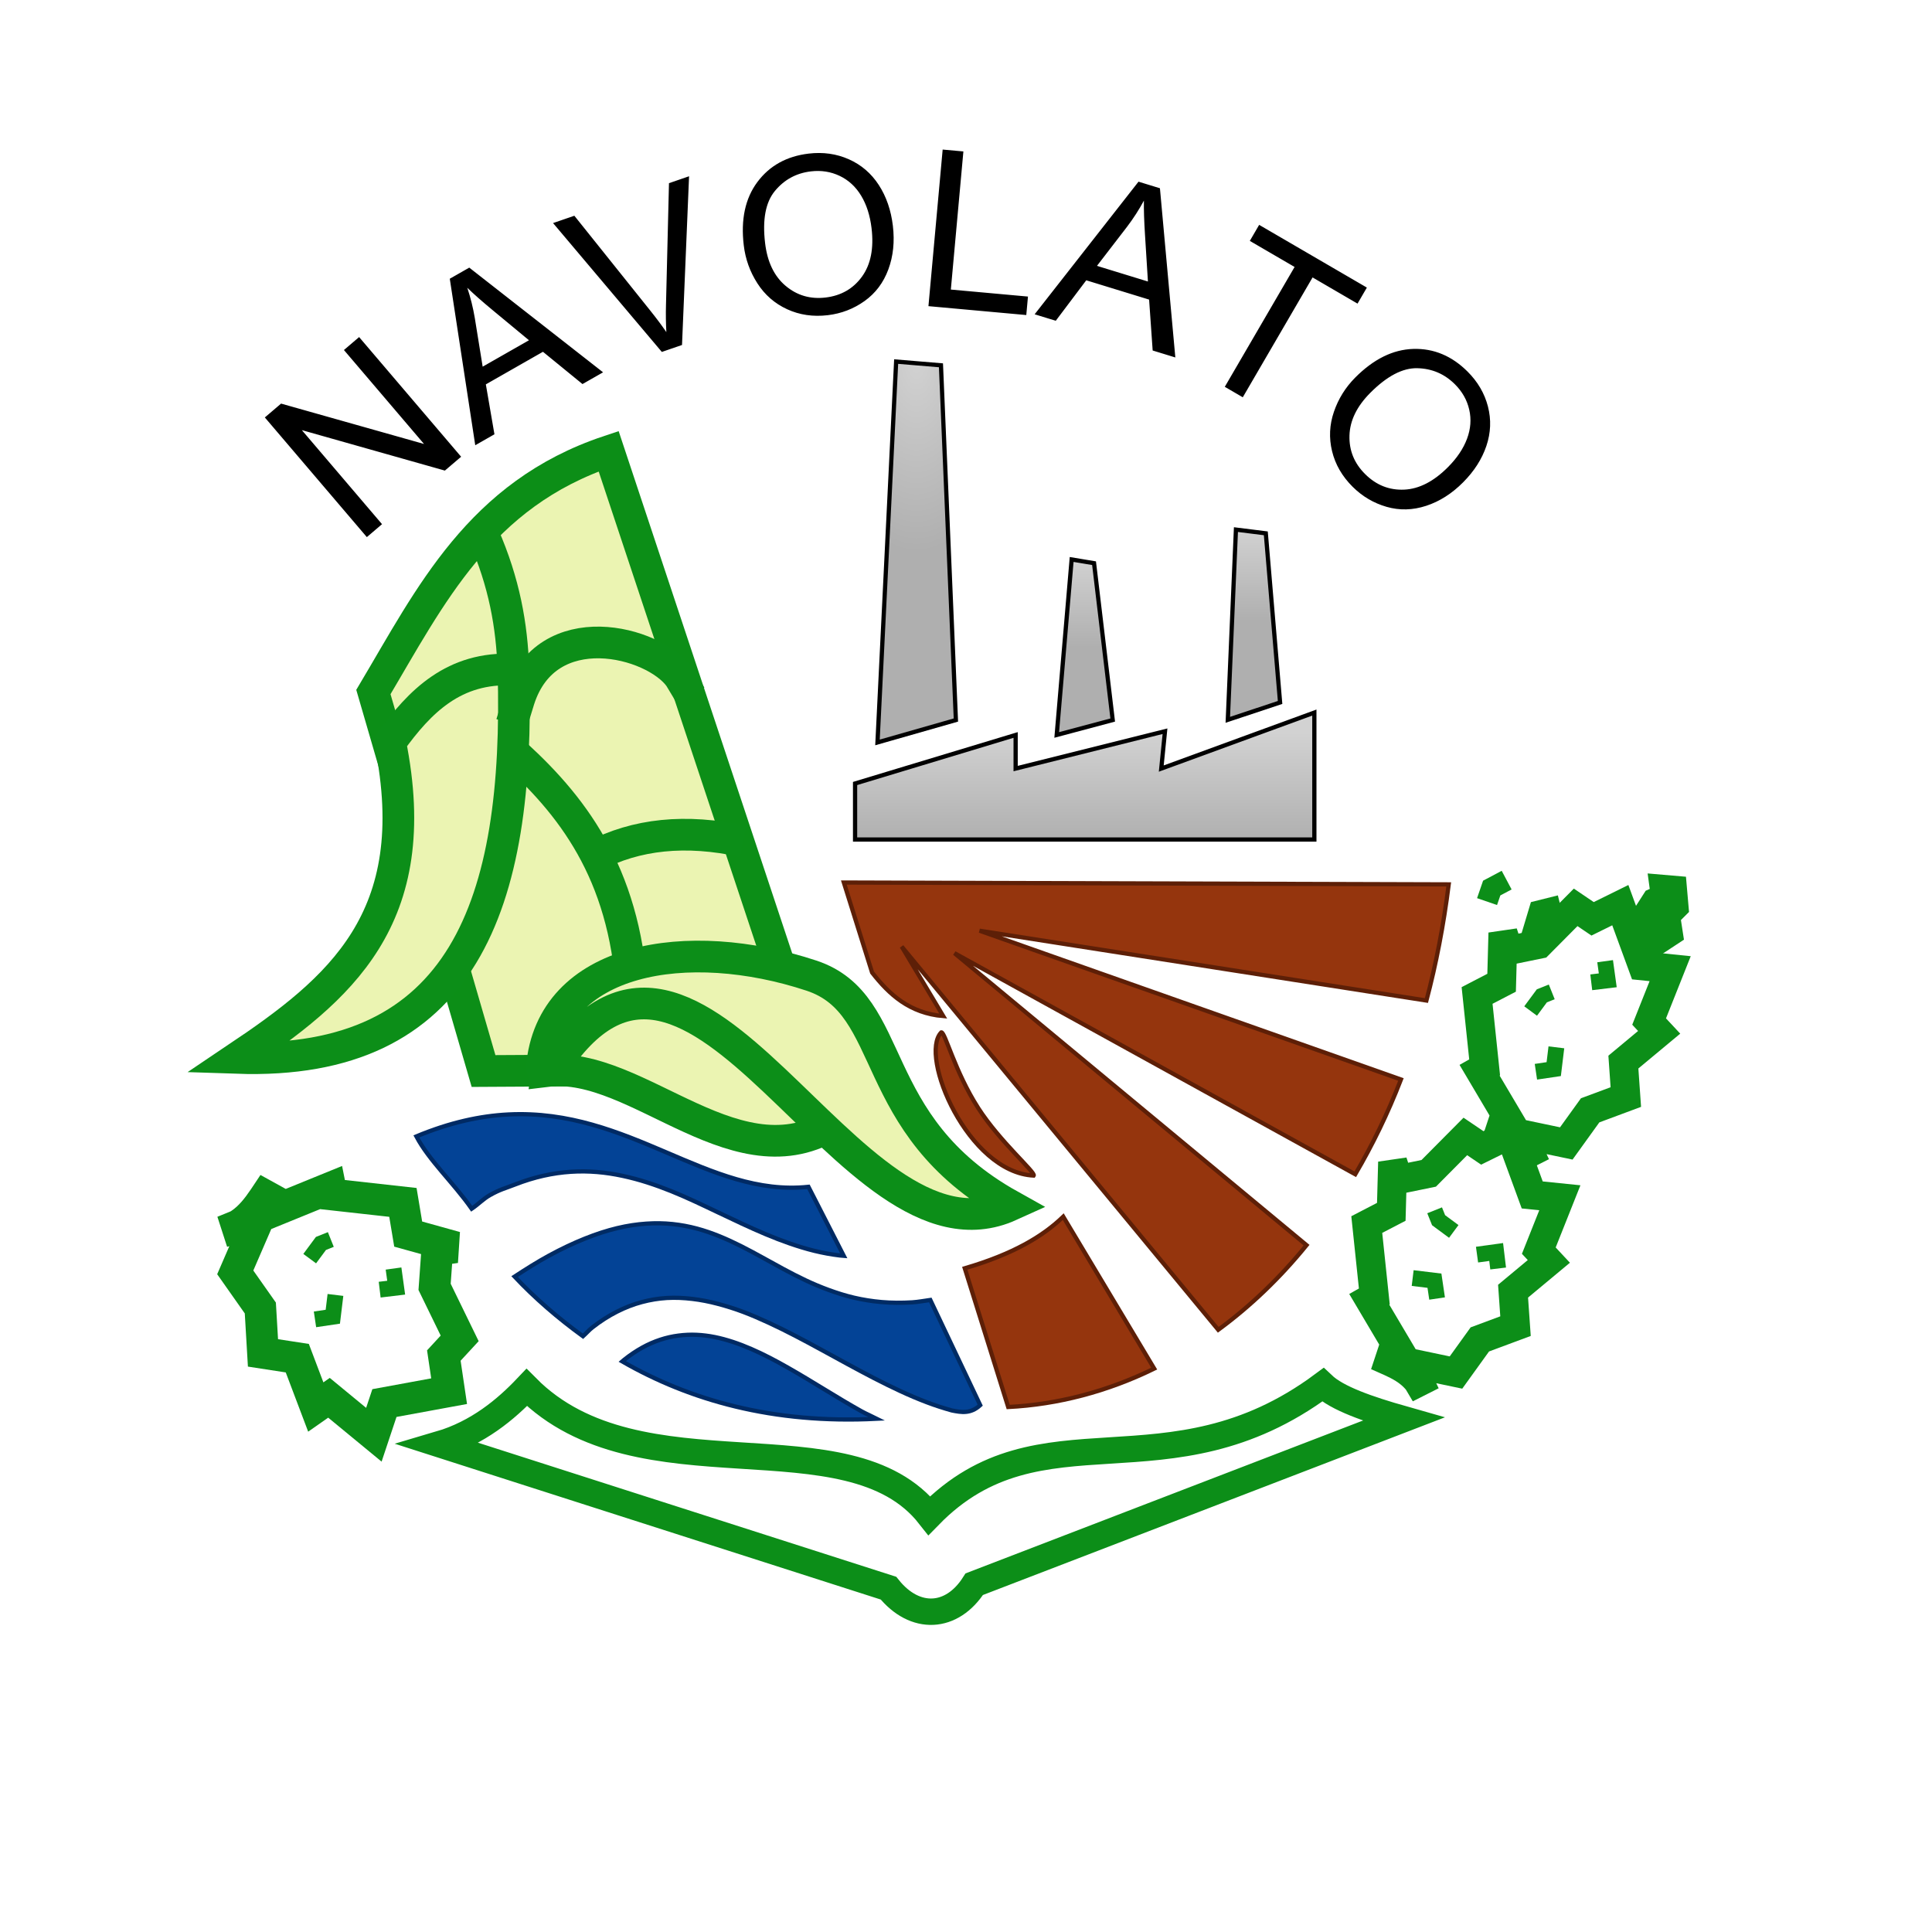
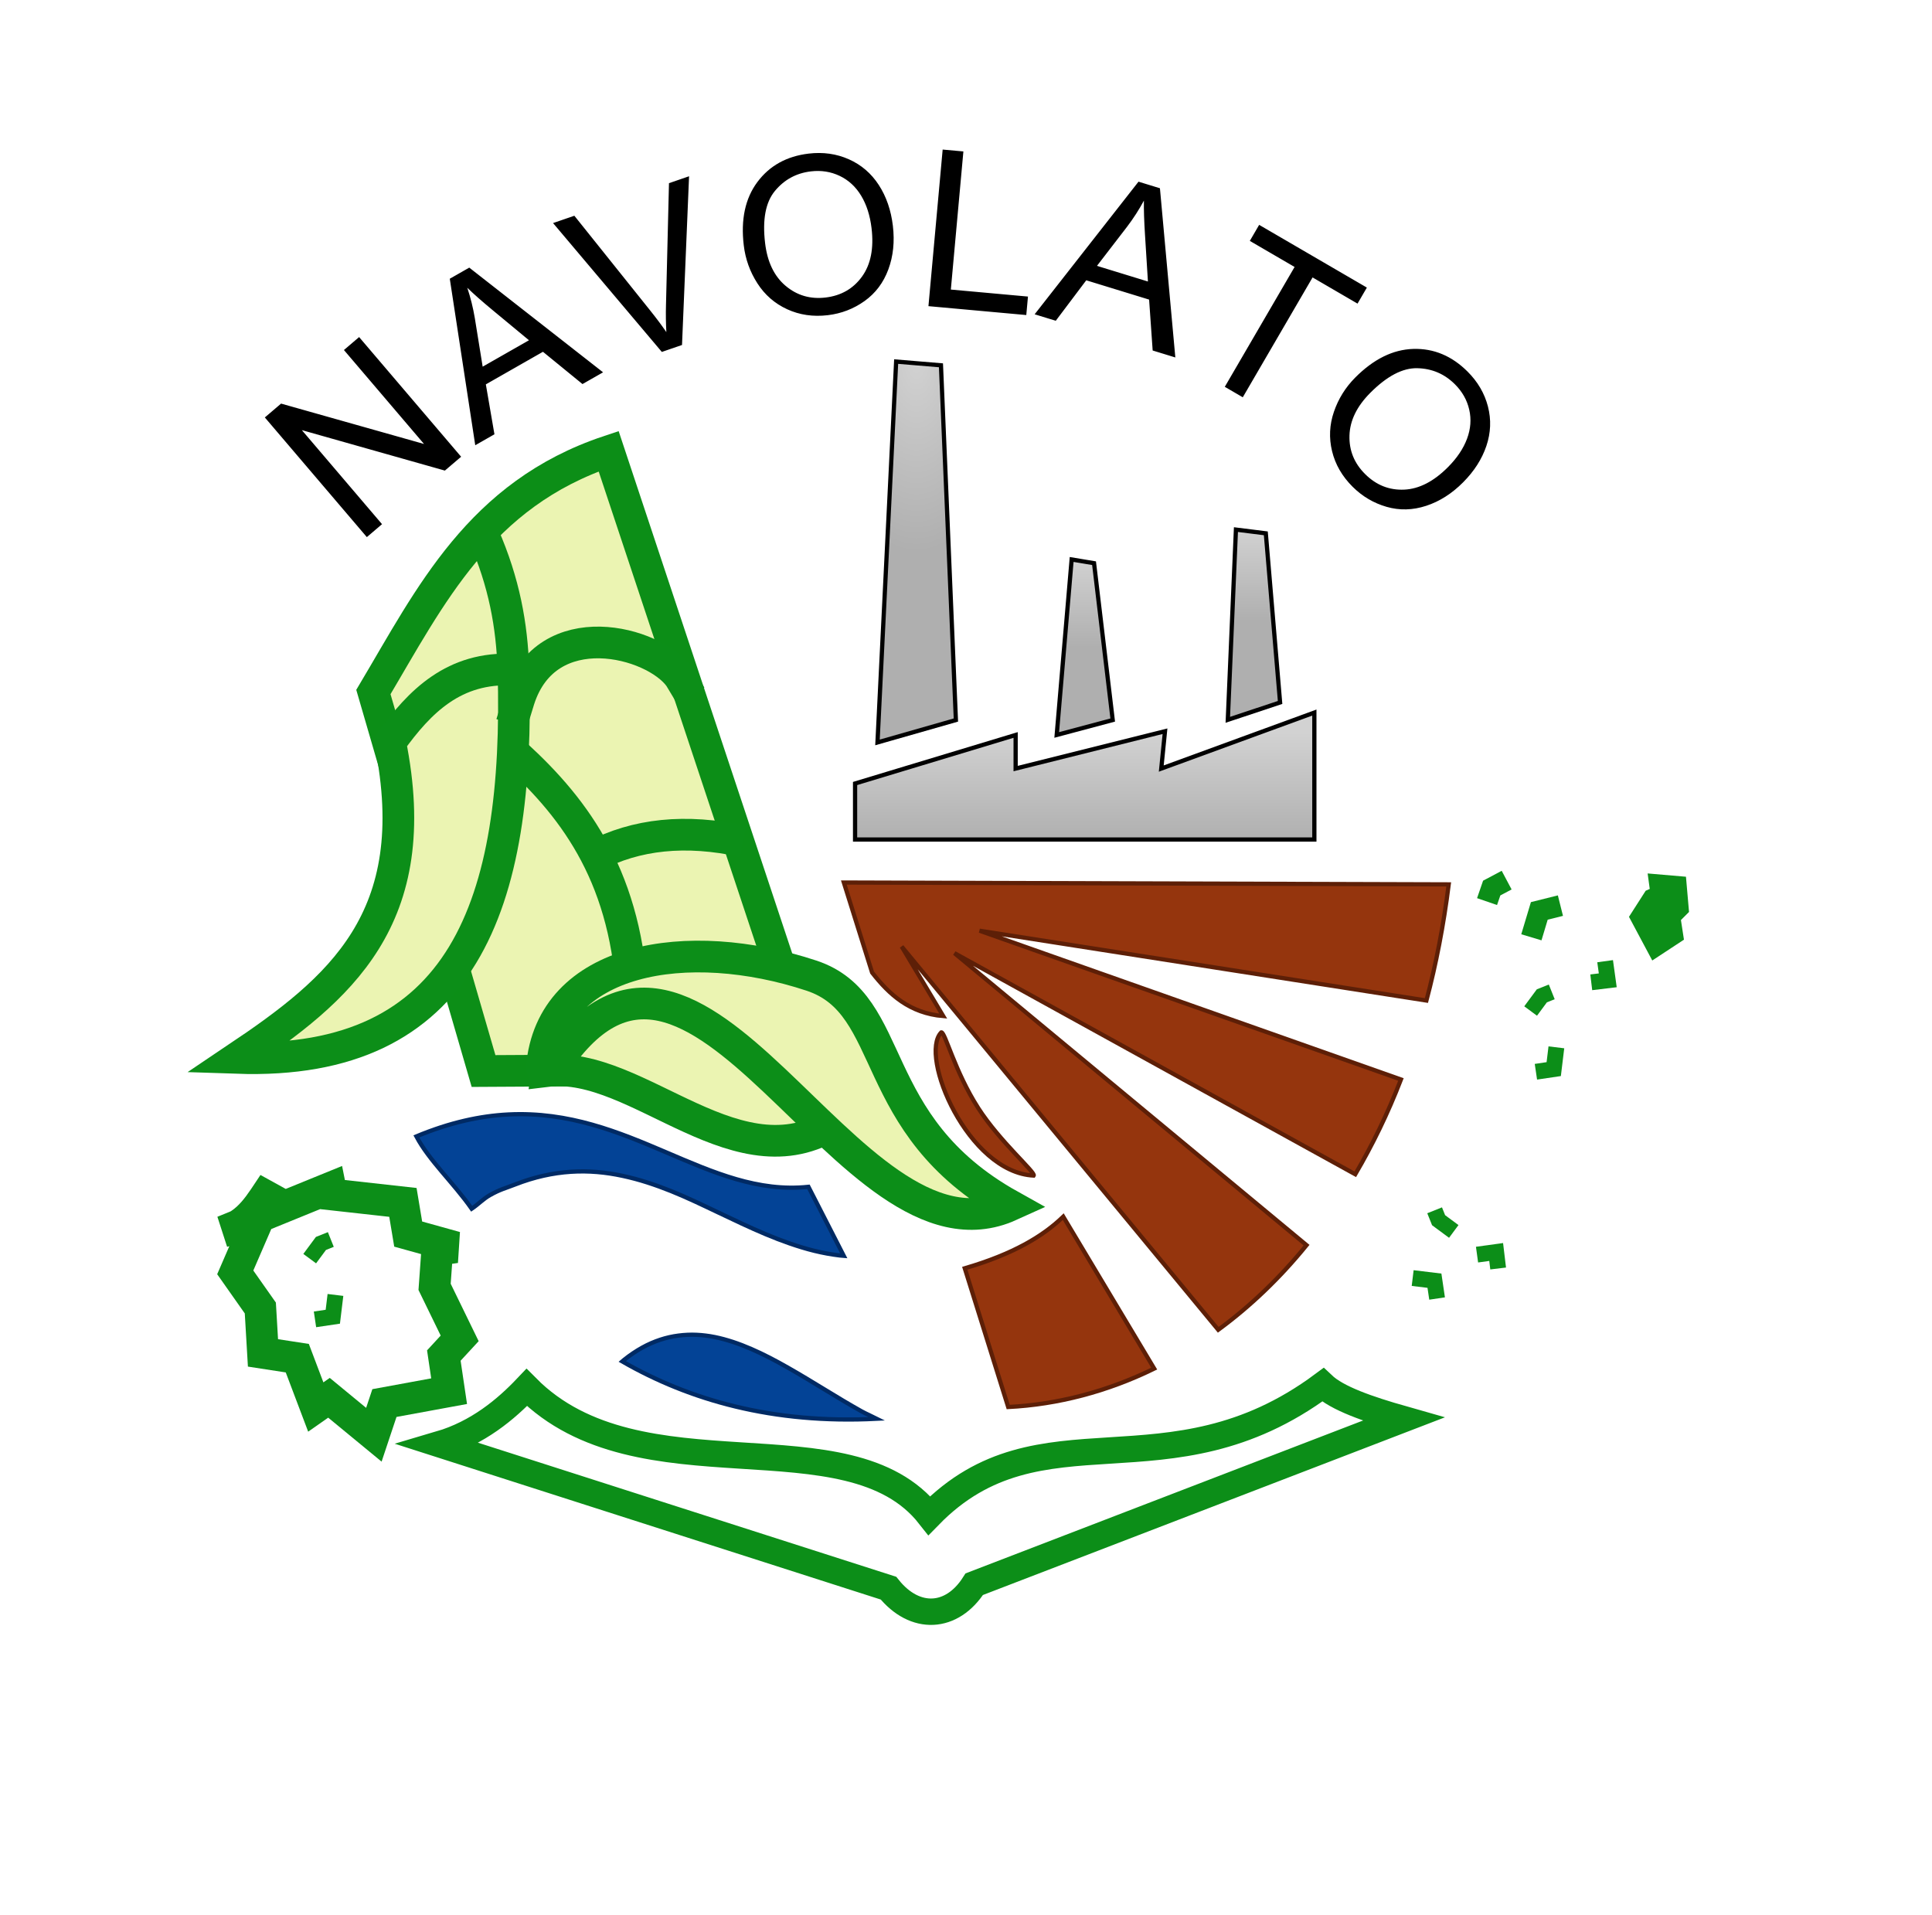
<svg xmlns="http://www.w3.org/2000/svg" xmlns:ns1="http://sodipodi.sourceforge.net/DTD/sodipodi-0.dtd" xmlns:ns2="http://www.inkscape.org/namespaces/inkscape" xmlns:xlink="http://www.w3.org/1999/xlink" width="343pt" height="340pt" id="svg2476" ns1:version="0.32" ns2:version="0.46" ns1:docname="Navolato.svg" ns2:output_extension="org.inkscape.output.svg.inkscape">
  <defs id="defs2478">
    <linearGradient id="linearGradient3286">
      <stop style="stop-color:#d2d2d2;stop-opacity:1;" offset="0" id="stop3288" />
      <stop style="stop-color:#afafaf;stop-opacity:1;" offset="1" id="stop3290" />
    </linearGradient>
    <ns2:perspective ns1:type="inkscape:persp3d" ns2:vp_x="0 : 212.5 : 1" ns2:vp_y="0 : 1000 : 0" ns2:vp_z="428.75 : 212.5 : 1" ns2:persp3d-origin="214.375 : 141.66667 : 1" id="perspective2485" />
    <ns2:perspective id="perspective2494" ns2:persp3d-origin="372.04724 : 350.78739 : 1" ns2:vp_z="744.09448 : 526.18109 : 1" ns2:vp_y="0 : 1000 : 0" ns2:vp_x="0 : 526.18109 : 1" ns1:type="inkscape:persp3d" />
    <radialGradient ns2:collect="always" xlink:href="#linearGradient3286" id="radialGradient3292" cx="216.993" cy="120.886" fx="216.993" fy="120.886" r="9.781" gradientTransform="matrix(3.1273113e-7,4.66,-2.401,1.6111344e-7,507.208,-926.091)" gradientUnits="userSpaceOnUse" />
    <linearGradient ns2:collect="always" xlink:href="#linearGradient3286" id="linearGradient3300" x1="256.768" y1="131.935" x2="256.768" y2="153.206" gradientUnits="userSpaceOnUse" />
    <linearGradient ns2:collect="always" xlink:href="#linearGradient3286" id="linearGradient3308" x1="296.985" y1="124.864" x2="296.985" y2="147.019" gradientUnits="userSpaceOnUse" />
    <linearGradient ns2:collect="always" xlink:href="#linearGradient3286" id="linearGradient3316" x1="256.768" y1="173.477" x2="256.768" y2="199.226" gradientUnits="userSpaceOnUse" />
  </defs>
  <ns1:namedview pagecolor="#ffffff" bordercolor="#666666" borderopacity="1.0" ns2:pageopacity="0.0" ns2:pageshadow="2" ns2:zoom="0.56568543" ns2:cx="306.08549" ns2:cy="222.8023" ns2:document-units="pt" ns2:current-layer="layer1" id="namedview2480" showgrid="false" ns2:window-width="1152" ns2:window-height="808" ns2:window-x="-4" ns2:window-y="-4" />
  <g ns2:label="Layer 1" ns2:groupmode="layer" id="layer1">
    <path style="fill:#ebf4b2;fill-rule:evenodd;stroke:#0c8e17;stroke-width:7.5;stroke-linecap:butt;stroke-linejoin:miter;stroke-opacity:1;stroke-miterlimit:4;stroke-dasharray:none;fill-opacity:1" d="M 114.463,253.527 L 88.388,163.812 C 101.897,141.104 113.514,117.008 144.073,106.802 L 192.687,253.085 L 114.463,253.527 z" id="path3346" ns1:nodetypes="ccccc" />
    <g id="g3339" style="stroke:#5d1f07;stroke-opacity:1;fill:#95350d;fill-opacity:1">
      <path ns1:nodetypes="cccccccccccccccccc" id="path3320" d="M 199.75,208.906 L 206.438,230.219 C 210.476,235.389 215.29,239.837 223.281,240.531 L 213.438,224.062 L 288.375,314.781 C 295.845,309.296 302.889,302.617 309.281,294.75 L 225.938,225.625 L 320.812,277.969 C 324.839,271.088 328.493,263.648 331.625,255.531 L 231.875,220.312 L 337.656,236.844 C 339.94,228.227 341.712,219.057 342.938,209.344 L 199.75,208.906 z M 251.688,288 C 246.86,292.664 239.801,296.875 228.375,300.219 L 238.656,333.062 C 250.457,332.462 262.138,329.388 273.219,323.969 L 251.688,288 z" style="fill:#95350d;fill-rule:evenodd;stroke:#5d1f07;stroke-width:1px;stroke-linecap:butt;stroke-linejoin:miter;stroke-opacity:1;fill-opacity:1" />
    </g>
    <path style="fill:url(#linearGradient3316);fill-rule:evenodd;stroke:#000000;stroke-width:1px;stroke-linecap:butt;stroke-linejoin:miter;stroke-opacity:1;fill-opacity:1" d="M 202.409,198.726 L 311.127,198.726 L 311.127,168.674 L 274.888,181.932 L 275.772,173.093 L 240.416,181.932 L 240.416,173.977 L 202.409,185.468 L 202.409,198.726 z" id="path2500" />
    <path style="fill:url(#radialGradient3292);fill-rule:evenodd;stroke:#000000;stroke-width:1px;stroke-linecap:butt;stroke-linejoin:miter;stroke-opacity:1;fill-opacity:1" d="M 207.713,175.745 L 226.274,170.442 L 222.739,86.473 L 212.132,85.589 L 207.713,175.745 z" id="path2502" />
    <path style="fill:url(#linearGradient3300);fill-rule:evenodd;stroke:#000000;stroke-width:1px;stroke-linecap:butt;stroke-linejoin:miter;stroke-opacity:1;fill-opacity:1" d="M 250.139,173.977 L 263.397,170.442 L 258.978,133.318 L 253.675,132.435 L 250.139,173.977 z" id="path2504" />
    <path style="fill:url(#linearGradient3308);fill-rule:evenodd;stroke:#000000;stroke-width:1px;stroke-linecap:butt;stroke-linejoin:miter;stroke-opacity:1;fill-opacity:1" d="M 290.641,170.393 L 303.016,166.281 L 299.637,126.247 L 292.565,125.364 L 290.641,170.393 z" id="path2506" ns1:nodetypes="ccccc" />
    <path style="fill:#95350d;fill-rule:evenodd;stroke:#5d1f07;stroke-width:1px;stroke-linecap:butt;stroke-linejoin:miter;stroke-opacity:1;fill-opacity:1" d="M 244.688,278.281 C 229.148,277.535 217.443,249.903 222.812,244.375 C 223.705,244.219 225.985,253.623 231.558,262.292 C 236.703,270.295 245.232,277.58 244.688,278.281 z" id="path3342" ns1:nodetypes="ccsc" />
    <path style="fill:#ebf4b2;fill-rule:evenodd;stroke:#0c8e18;stroke-width:7.5;stroke-linecap:butt;stroke-linejoin:miter;stroke-opacity:1;stroke-miterlimit:4;stroke-dasharray:none;fill-opacity:1" d="M 56.127,250.433 C 80.271,234.216 100.807,217.564 92.366,175.745 C 99.391,165.954 107.517,157.812 121.534,158.509 C 123.161,214.172 109.643,252.26 56.127,250.433 z" id="path3344" ns1:nodetypes="cccc" />
    <path style="fill:none;fill-rule:evenodd;stroke:#0c8e18;stroke-width:7.5;stroke-linecap:butt;stroke-linejoin:miter;stroke-opacity:1;stroke-miterlimit:4;stroke-dasharray:none;fill-opacity:1" d="M 121.534,158.509 C 121.163,147.976 119.38,137.955 114.463,126.689" id="path3348" ns1:nodetypes="cc" />
    <path style="fill:none;fill-rule:evenodd;stroke:#0c8e18;stroke-width:7.5;stroke-linecap:butt;stroke-linejoin:miter;stroke-opacity:1;stroke-miterlimit:4;stroke-dasharray:none" d="M 149.818,240.268 C 149.333,210.341 137.819,193.279 123.302,179.722 L 120.65,183.7" id="path3350" ns1:nodetypes="cc" />
    <path style="fill:#ebf4b2;fill-rule:evenodd;stroke:#0c8e18;stroke-width:7.5;stroke-linecap:butt;stroke-linejoin:miter;stroke-opacity:1;fill-opacity:1;stroke-miterlimit:4;stroke-dasharray:none" d="M 198.874,265.017 C 175.209,281.828 151.225,250.857 129.489,253.527 C 131.892,235.606 142.491,237.356 150.26,232.313 C 172.469,236.286 191.842,243.532 198.874,265.017 z" id="path3354" ns1:nodetypes="cccc" />
    <path style="fill:#ebf4b2;fill-rule:evenodd;stroke:#0c8e18;stroke-width:7.5;stroke-linecap:butt;stroke-linejoin:miter;stroke-opacity:1;stroke-miterlimit:4;stroke-dasharray:none;fill-opacity:1" d="M 128.256,252.739 C 130.491,226.497 162.815,221.269 192.079,230.944 C 212.739,237.774 204.67,266.135 239.09,285.346 C 200.442,302.865 164.926,199.432 130.65,253.189 C 130.509,253.409 129.884,253.413 129.308,253.3 C 128.749,253.192 128.236,252.974 128.256,252.739 z" id="path3352" ns1:nodetypes="cscsss" />
    <path style="fill:none;fill-rule:evenodd;stroke:#0c8e18;stroke-width:7.5;stroke-linecap:butt;stroke-linejoin:miter;stroke-opacity:1;stroke-miterlimit:4;stroke-dasharray:none" d="M 140.537,202.703 C 150.57,197.436 162.325,196.186 175.893,199.168" id="path3356" ns1:nodetypes="cc" />
    <path style="fill:none;fill-rule:evenodd;stroke:#0c8e18;stroke-width:7.5;stroke-linecap:butt;stroke-linejoin:miter;stroke-opacity:1;stroke-miterlimit:4;stroke-dasharray:none" d="M 121.092,171.325 L 122.86,165.58 C 129.442,145.168 154.758,151.774 160.867,160.277 L 163.518,164.696" id="path3358" ns1:nodetypes="cc" />
    <path style="fill:#034396;fill-rule:evenodd;stroke:#002a64;stroke-width:1px;stroke-linecap:butt;stroke-linejoin:miter;stroke-opacity:1;fill-opacity:1" d="M 207.562 335.844 C 206.367 335.236 205.16 334.756 203.969 334.094 C 201.032 332.461 198.101 330.682 195.188 328.906 C 192.274 327.131 189.363 325.365 186.469 323.719 C 183.575 322.072 180.692 320.558 177.812 319.312 C 176.373 318.69 174.937 318.128 173.5 317.656 C 172.063 317.185 170.622 316.786 169.188 316.5 C 167.753 316.214 166.339 316.036 164.906 315.969 C 163.474 315.901 162.025 315.971 160.594 316.156 C 159.162 316.342 157.743 316.652 156.312 317.125 C 154.882 317.598 153.461 318.206 152.031 319 C 150.601 319.794 149.149 320.758 147.719 321.906 C 147.584 322.014 147.447 322.17 147.312 322.281 C 163.205 331.407 182.898 337.107 207.562 335.844 z " id="path3374" />
-     <path style="fill:#034396;fill-rule:evenodd;stroke:#002b64;stroke-width:1px;stroke-linecap:butt;stroke-linejoin:miter;stroke-opacity:1;fill-opacity:1" d="M 152.969,289.656 C 150.794,289.806 148.505,290.142 146.094,290.719 C 143.683,291.295 141.161,292.112 138.469,293.188 C 135.777,294.263 132.924,295.605 129.906,297.25 C 127.363,298.637 124.617,300.349 121.812,302.188 C 126.561,307.235 132.024,311.974 138,316.312 C 138.732,315.656 139.454,314.825 140.188,314.25 C 142.131,312.727 144.073,311.497 146.031,310.5 C 147.99,309.503 149.964,308.747 151.938,308.219 C 153.911,307.691 155.887,307.367 157.875,307.25 C 159.863,307.133 161.873,307.234 163.875,307.469 C 165.877,307.704 167.859,308.095 169.875,308.625 C 171.891,309.155 173.939,309.796 175.969,310.562 C 177.998,311.329 180.02,312.212 182.062,313.156 C 186.147,315.045 190.273,317.245 194.406,319.5 C 198.54,321.755 202.696,324.063 206.875,326.219 C 211.054,328.375 215.247,330.376 219.469,331.969 C 221.414,332.703 223.359,333.332 225.312,333.875 C 227.536,334.314 229.738,334.735 232.031,332.625 L 220.219,307.719 C 218.799,307.917 217.307,308.197 215.969,308.281 C 213.418,308.442 211.01,308.416 208.719,308.219 C 206.428,308.021 204.264,307.672 202.188,307.188 C 200.111,306.703 198.127,306.074 196.219,305.375 C 194.311,304.676 192.471,303.906 190.688,303.062 C 188.904,302.219 187.173,301.322 185.469,300.406 C 182.06,298.575 178.769,296.661 175.406,294.969 C 173.725,294.123 172.018,293.329 170.281,292.625 C 168.544,291.921 166.776,291.304 164.938,290.812 C 163.099,290.321 161.172,289.957 159.188,289.75 C 157.203,289.543 155.144,289.507 152.969,289.656 z" id="path3367" ns1:nodetypes="csssccssssssssssscccssssssssssc" />
    <path style="fill:#034396;fill-rule:evenodd;stroke:#002a64;stroke-width:1px;stroke-linecap:butt;stroke-linejoin:miter;stroke-opacity:1;fill-opacity:1" d="M 120.312,263.812 C 113.673,264.149 106.497,265.696 98.562,269 C 101.587,274.734 107.324,279.946 111.656,286.125 C 113.319,285 114.365,283.811 115.969,282.906 C 118.414,281.527 119.554,281.318 121.875,280.406 C 124.196,279.495 126.445,278.81 128.656,278.312 C 130.867,277.815 133.04,277.513 135.156,277.375 C 137.272,277.237 139.34,277.27 141.375,277.438 C 143.41,277.605 145.406,277.924 147.375,278.344 C 149.344,278.763 151.301,279.29 153.219,279.906 C 155.137,280.523 157.025,281.209 158.906,281.969 C 162.669,283.488 166.358,285.264 170.062,287.031 C 173.767,288.799 177.487,290.574 181.25,292.156 C 183.132,292.947 185.019,293.68 186.938,294.344 C 188.856,295.007 190.812,295.612 192.781,296.094 C 194.751,296.576 196.746,296.942 198.781,297.188 C 199.088,297.225 199.41,297.219 199.719,297.25 L 191.375,280.938 C 167.529,283.453 149.083,262.354 120.312,263.812 z" id="path3360" ns1:nodetypes="cccsssssssssssssccc" />
    <path style="fill:none;fill-rule:evenodd;stroke:#0c8e18;stroke-width:6.25;stroke-linecap:butt;stroke-linejoin:miter;stroke-opacity:1;stroke-miterlimit:4;stroke-dasharray:none" d="M 104.062,341.875 L 210.312,375.938 C 216.558,383.731 225.357,383.304 230.625,375 L 332.188,335.938 C 323.794,333.552 316.519,331.032 313.125,327.812 C 276.458,355 246.354,331.755 220,358.75 C 200.767,334.279 151.46,355.414 124.688,328.438 C 119.789,333.603 113.125,339.208 104.062,341.875 z" id="path3376" ns1:nodetypes="cccccccc" />
    <path style="fill:none;fill-rule:evenodd;stroke:#0c8e18;stroke-width:7.5;stroke-linecap:butt;stroke-linejoin:miter;stroke-miterlimit:4;stroke-dasharray:none;stroke-opacity:1" d="M 52.875,291.5 L 78.188,281.188 L 78.5,282.75 L 95.375,284.625 L 96.625,292.125 L 107.875,295.25 L 103.5,295.875 L 102.875,304.625 L 108.812,316.812 L 105.062,320.875 L 106.312,329.312 L 91,332.125 L 88.5,339.625 L 77.875,330.875 L 74.75,333.062 L 70.375,321.5 L 62.25,320.25 L 61.625,309.625 L 55.688,301.188 L 64.75,280.25 C 61.746,284.64 58.969,290.018 52.875,291.5 z" id="path3378" ns1:nodetypes="ccccccccccccccccccccc" />
-     <path style="fill:none;fill-rule:evenodd;stroke:#0c8e18;stroke-width:6.868;stroke-linecap:butt;stroke-linejoin:miter;stroke-miterlimit:4;stroke-dasharray:none;stroke-opacity:1" d="M 337.39,329.966 L 324.124,307.566 L 325.323,306.887 L 323.535,289.87 L 329.34,286.858 L 329.661,275.067 L 331.02,279.214 L 338.2,277.745 L 346.868,269.013 L 350.878,271.728 L 357.439,268.492 L 362.701,282.859 L 369.239,283.528 L 364.259,296.044 L 366.635,298.592 L 358.165,305.641 L 358.745,313.917 L 350.298,317.06 L 344.654,324.899 L 325.995,320.984 C 330.123,322.888 335.004,324.336 337.39,329.966 z" id="path3380" ns1:nodetypes="ccccccccccccccccccccc" />
-     <path style="fill:none;fill-rule:evenodd;stroke:#0c8e18;stroke-width:6.868;stroke-linecap:butt;stroke-linejoin:miter;stroke-miterlimit:4;stroke-dasharray:none;stroke-opacity:1" d="M 363.503,275.737 L 350.236,253.337 L 351.435,252.658 L 349.648,235.641 L 355.453,232.628 L 355.773,220.837 L 357.133,224.985 L 364.312,223.515 L 372.981,214.784 L 376.991,217.499 L 383.552,214.263 L 388.814,228.629 L 395.352,229.299 L 390.372,241.815 L 392.747,244.363 L 384.277,251.411 L 384.858,259.687 L 376.411,262.83 L 370.766,270.669 L 352.108,266.755 C 356.236,268.659 361.117,270.106 363.503,275.737 z" id="path3382" ns1:nodetypes="ccccccccccccccccccccc" />
    <path style="fill:none;fill-rule:evenodd;stroke:#0c8e18;stroke-width:3.75;stroke-linecap:butt;stroke-linejoin:miter;stroke-miterlimit:4;stroke-dasharray:none;stroke-opacity:1" d="M 73.312,297.938 L 75.969,294.344 L 78.312,293.406" id="path3384" />
    <path style="fill:none;fill-rule:evenodd;stroke:#0c8e18;stroke-width:3.75;stroke-linecap:butt;stroke-linejoin:miter;stroke-miterlimit:4;stroke-dasharray:none;stroke-opacity:1" d="M 74.562,312.312 L 78.781,311.688 L 79.406,306.531" id="path3386" />
-     <path style="fill:none;fill-rule:evenodd;stroke:#0c8e18;stroke-width:3.75;stroke-linecap:butt;stroke-linejoin:miter;stroke-miterlimit:4;stroke-dasharray:none;stroke-opacity:1" d="M 89.875,305.281 L 93.781,304.812 L 93.156,300.281" id="path3388" ns1:nodetypes="ccc" />
    <path style="fill:none;fill-rule:evenodd;stroke:#0c8e18;stroke-width:3.75;stroke-linecap:butt;stroke-linejoin:miter;stroke-miterlimit:4;stroke-dasharray:none;stroke-opacity:1" d="M 344.13,291.498 L 340.536,288.841 L 339.598,286.498" id="path3390" />
    <path style="fill:none;fill-rule:evenodd;stroke:#0c8e18;stroke-width:3.75;stroke-linecap:butt;stroke-linejoin:miter;stroke-miterlimit:4;stroke-dasharray:none;stroke-opacity:1" d="M 340.181,307.379 L 339.556,303.161 L 334.4,302.536" id="path3392" />
    <path style="fill:none;fill-rule:evenodd;stroke:#0c8e18;stroke-width:3.75;stroke-linecap:butt;stroke-linejoin:miter;stroke-miterlimit:4;stroke-dasharray:none;stroke-opacity:1" d="M 354.634,300.27 L 354.166,296.364 L 349.634,296.989" id="path3394" ns1:nodetypes="ccc" />
    <path style="fill:none;fill-rule:evenodd;stroke:#0c8e18;stroke-width:3.75;stroke-linecap:butt;stroke-linejoin:miter;stroke-miterlimit:4;stroke-dasharray:none;stroke-opacity:1" d="M 362.323,239.324 L 364.979,235.73 L 367.323,234.793" id="path3396" />
    <path style="fill:none;fill-rule:evenodd;stroke:#0c8e18;stroke-width:3.75;stroke-linecap:butt;stroke-linejoin:miter;stroke-miterlimit:4;stroke-dasharray:none;stroke-opacity:1" d="M 363.573,253.699 L 367.791,253.074 L 368.416,247.918" id="path3398" />
    <path style="fill:none;fill-rule:evenodd;stroke:#0c8e18;stroke-width:3.75;stroke-linecap:butt;stroke-linejoin:miter;stroke-miterlimit:4;stroke-dasharray:none;stroke-opacity:1" d="M 376.675,232.526 L 380.582,232.057 L 379.957,227.526" id="path3400" ns1:nodetypes="ccc" />
    <path style="fill:none;fill-rule:evenodd;stroke:#0c8e18;stroke-width:5;stroke-linecap:butt;stroke-linejoin:miter;stroke-opacity:1;stroke-miterlimit:4;stroke-dasharray:none" d="M 352.007,213.42 L 353.111,210.216 L 356.647,208.338" id="path3402" />
    <path style="fill:#0c8e18;fill-opacity:1;fill-rule:evenodd;stroke:#0c8e18;stroke-width:5;stroke-linecap:butt;stroke-linejoin:miter;stroke-miterlimit:4;stroke-dasharray:none;stroke-opacity:1" d="M 392.918,209.515 L 396.785,209.847 L 397.227,214.929 L 395.238,216.918 L 395.901,221.227 L 392.034,223.768 L 388.498,217.139 L 391.26,212.83 L 393.249,211.946 L 392.918,209.515 z" id="path3404" />
    <path transform="matrix(-0.718,-0.696,0.696,-0.718,173.015,568.77)" style="font-size:52px;font-style:normal;font-weight:bold;fill:#000000;fill-opacity:1;stroke:none;stroke-width:1px;stroke-linecap:butt;stroke-linejoin:miter;stroke-opacity:1;font-family:Bitstream Vera Sans" d="M 369.271,257.125 L 406.326,260.657 L 405.846,265.687 L 374.898,282.376 L 403.991,285.15 L 403.543,289.851 L 366.488,286.319 L 366.968,281.289 L 397.941,264.602 L 368.823,261.826 L 369.271,257.125 z M 365.982,290.602 L 397.744,314.707 L 396.264,319.803 L 356.27,324.057 L 357.835,318.668 L 369.872,317.641 L 374.211,302.694 L 364.524,295.625 L 365.982,290.602 z M 377.667,305.178 L 374.149,317.297 L 385.132,316.44 C 388.47,316.175 391.186,316.047 393.281,316.055 C 391.121,314.935 389.031,313.632 387.013,312.147 L 377.667,305.178 z M 349.642,337.204 L 389.362,341.183 L 386.95,345.938 L 358.458,342.331 C 356.173,342.045 354.067,341.707 352.139,341.317 C 353.69,342.75 355.199,344.265 356.666,345.863 L 376.232,367.064 L 373.957,371.548 L 347.356,341.71 L 349.642,337.204 z M 353.269,368.812 C 358.065,372.707 360.774,377.044 361.395,381.824 C 362.017,386.603 360.673,391.029 357.365,395.102 C 355.198,397.769 352.608,399.656 349.594,400.762 C 346.58,401.869 343.477,402.058 340.285,401.329 C 337.093,400.601 334.052,399.063 331.161,396.715 C 328.231,394.335 326.09,391.615 324.738,388.554 C 323.386,385.494 322.996,382.396 323.568,379.263 C 324.14,376.129 325.445,373.307 327.483,370.798 C 329.692,368.078 332.324,366.181 335.377,365.106 C 338.43,364.032 341.542,363.866 344.711,364.609 C 347.881,365.351 350.734,366.752 353.269,368.812 L 353.269,368.812 z M 350.009,372.706 C 346.527,369.878 343.024,368.586 339.499,368.831 C 335.975,369.075 333.065,370.61 330.771,373.435 C 328.434,376.313 327.522,379.503 328.035,383.005 C 328.548,386.508 330.664,389.769 334.382,392.79 C 336.734,394.7 339.11,395.97 341.51,396.6 C 343.909,397.23 346.214,397.171 348.423,396.425 C 350.632,395.679 352.51,394.353 354.058,392.448 C 356.256,389.741 357.218,386.657 356.944,383.196 C 356.669,379.735 354.358,376.238 350.009,372.706 L 350.009,372.706 z M 311.868,388.911 L 335.252,417.871 L 331.42,420.966 L 310.795,395.423 L 296.532,406.94 L 293.773,403.522 L 311.868,388.911 z M 292.477,405.028 L 296.672,444.68 L 291.946,447.093 L 261.451,420.87 L 266.449,418.318 L 275.442,426.384 L 289.304,419.306 L 287.818,407.407 L 292.477,405.028 z M 289.862,423.526 L 278.623,429.264 L 286.771,436.679 C 289.25,438.929 291.204,440.82 292.633,442.352 C 291.969,440.011 291.487,437.597 291.186,435.108 L 289.862,423.526 z M 248.207,424.031 L 256.09,455.901 L 267.995,452.956 L 269.05,457.22 L 240.409,464.305 L 239.354,460.041 L 251.309,457.084 L 243.425,425.214 L 248.207,424.031 z M 227.563,447.089 C 227.485,453.267 225.766,458.082 222.404,461.536 C 219.043,464.989 214.739,466.683 209.492,466.617 C 206.056,466.574 202.969,465.714 200.23,464.038 C 197.492,462.361 195.418,460.045 194.008,457.091 C 192.598,454.136 191.916,450.797 191.963,447.073 C 192.01,443.299 192.814,439.931 194.375,436.972 C 195.936,434.012 198.122,431.784 200.934,430.287 C 203.746,428.79 206.768,428.062 210.001,428.103 C 213.505,428.147 216.626,429.033 219.363,430.76 C 222.101,432.487 224.162,434.824 225.547,437.77 C 226.932,440.716 227.604,443.822 227.563,447.089 L 227.563,447.089 z M 222.486,446.949 C 222.542,442.464 221.381,438.915 219.001,436.304 C 216.622,433.692 213.613,432.363 209.974,432.318 C 206.267,432.271 203.2,433.536 200.772,436.113 C 198.344,438.689 197.1,442.372 197.04,447.162 C 197.002,450.192 197.481,452.843 198.476,455.115 C 199.472,457.388 200.948,459.159 202.904,460.427 C 204.86,461.696 207.065,462.346 209.52,462.377 C 213.006,462.421 216.022,461.261 218.565,458.898 C 221.109,456.534 222.416,452.551 222.486,446.949 L 222.486,446.949 z" id="text3406" />
    <path ns1:type="arc" style="opacity:1;fill:none;fill-opacity:1;stroke:none;stroke-width:5;stroke-miterlimit:4;stroke-dasharray:none;stroke-opacity:1" id="path3410" ns1:cx="208.125" ns1:cy="286.875" ns1:rx="156.875" ns1:ry="175.625" d="M 365,286.875 A 156.875,175.625 0 1 1 51.25,286.875 A 156.875,175.625 0 1 1 365,286.875 z" transform="translate(3.75,-33.75)" />
    <path style="fill:none;fill-rule:evenodd;stroke:#0c8e18;stroke-width:5;stroke-linecap:butt;stroke-linejoin:miter;stroke-opacity:1;stroke-miterlimit:4;stroke-dasharray:none" d="M 362.5,221.875 L 364.375,215.625 L 369.375,214.375" id="path3416" ns1:nodetypes="ccc" />
  </g>
</svg>